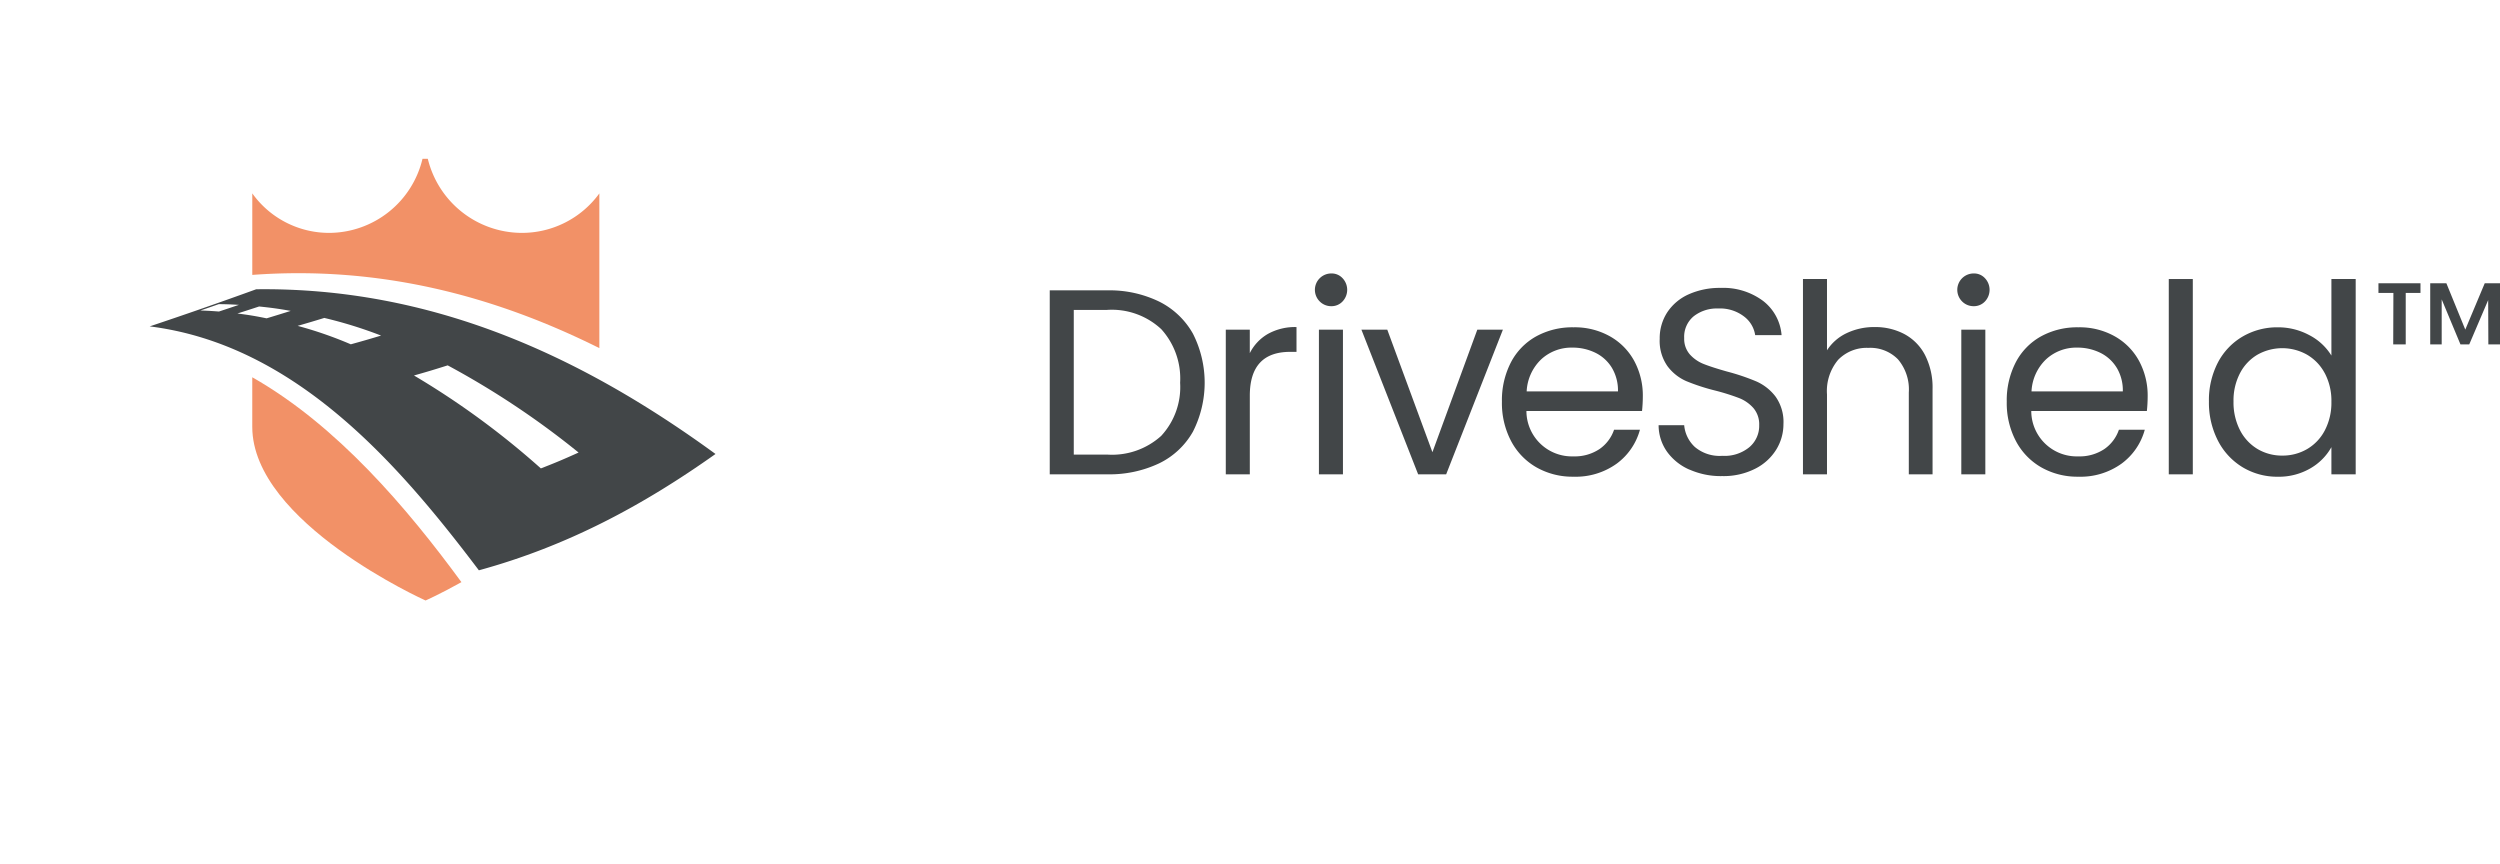
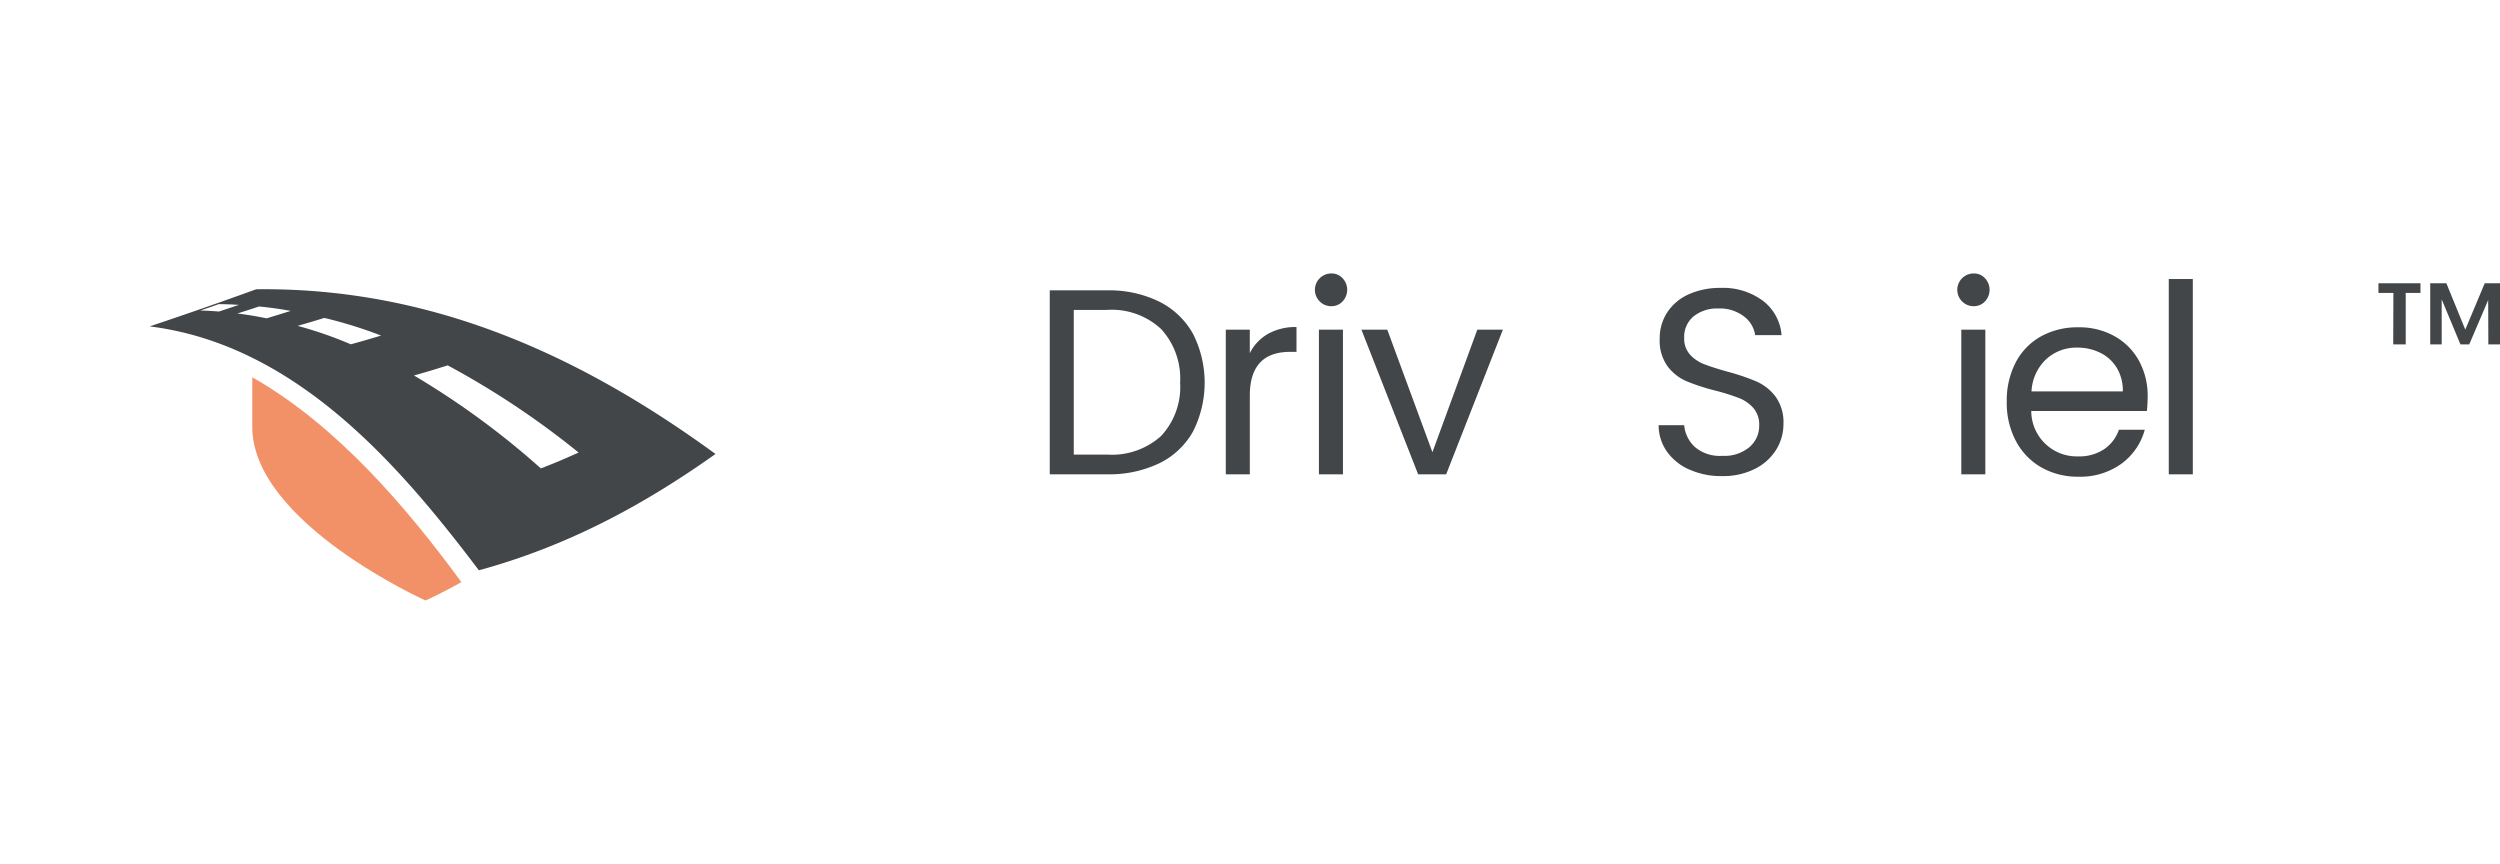
<svg xmlns="http://www.w3.org/2000/svg" width="283.403" height="98" viewBox="0 0 283.403 98">
  <defs>
    <filter id="Path_22418" x="0" y="0" width="98" height="98" filterUnits="userSpaceOnUse">
      <feOffset dy="6" input="SourceAlpha" />
      <feGaussianBlur stdDeviation="3" result="blur" />
      <feFlood flood-opacity="0.161" />
      <feComposite operator="in" in2="blur" />
      <feComposite in="SourceGraphic" />
    </filter>
  </defs>
  <g id="Group_26895" data-name="Group 26895" transform="translate(-351 -4428)">
    <g id="Group_26875" data-name="Group 26875" transform="translate(16.306 -1077.625)">
      <g id="Group_26675" data-name="Group 26675" transform="translate(453.694 5536.625)">
        <path id="Path_22271" data-name="Path 22271" d="M336.061,62.251a8.959,8.959,0,0,1,3.83,3.636,12.26,12.26,0,0,1,0,11.113,8.79,8.79,0,0,1-3.83,3.59,13.132,13.132,0,0,1-5.908,1.242H323.66V60.98h6.493A12.867,12.867,0,0,1,336.061,62.251Zm.255,15.2a8.145,8.145,0,0,0,2.125-6,8.336,8.336,0,0,0-2.139-6.073,8.223,8.223,0,0,0-6.149-2.183h-3.769v16.4h3.769a8.307,8.307,0,0,0,6.163-2.139Z" transform="translate(-323.66 -59.064)" fill="#424648" />
        <path id="Path_22272" data-name="Path 22272" d="M397.371,76.129a6.338,6.338,0,0,1,3.245-.779v2.811H399.9q-4.577,0-4.577,4.968v8.916H392.6v-16.4h2.721v2.663A5.2,5.2,0,0,1,397.371,76.129Z" transform="translate(-372.643 -69.274)" fill="#424648" />
        <path id="Path_22273" data-name="Path 22273" d="M428.068,57.533a1.856,1.856,0,0,1,1.317-3.173,1.669,1.669,0,0,1,1.271.538,1.917,1.917,0,0,1,0,2.634,1.709,1.709,0,0,1-1.271.538A1.826,1.826,0,0,1,428.068,57.533Zm2.631,3.2v16.4h-2.724v-16.4Z" transform="translate(-397.461 -54.36)" fill="#424648" />
        <path id="Path_22274" data-name="Path 22274" d="M453.768,90.264l5.086-13.884h2.9l-6.432,16.4h-3.173l-6.432-16.4h2.932l5.115,13.884Z" transform="translate(-410.385 -70.006)" fill="#424648" />
-         <path id="Path_22275" data-name="Path 22275" d="M516.594,84.933h-13.1a5.154,5.154,0,0,0,5.327,5.147,5.047,5.047,0,0,0,2.947-.822,4.368,4.368,0,0,0,1.662-2.2h2.933a7.066,7.066,0,0,1-2.631,3.844,7.952,7.952,0,0,1-4.907,1.482,8.271,8.271,0,0,1-4.174-1.048,7.4,7.4,0,0,1-2.886-2.976,9.231,9.231,0,0,1-1.048-4.473,9.37,9.37,0,0,1,1.016-4.458,7.136,7.136,0,0,1,2.857-2.947,8.5,8.5,0,0,1,4.232-1.033,8.127,8.127,0,0,1,4.128,1.016,7.063,7.063,0,0,1,2.767,2.8,8.251,8.251,0,0,1,.972,4.024,15.7,15.7,0,0,1-.09,1.644Zm-3.41-4.892a4.485,4.485,0,0,0-1.87-1.705,5.848,5.848,0,0,0-2.617-.585,5.047,5.047,0,0,0-3.514,1.317,5.373,5.373,0,0,0-1.662,3.65h10.352A5.007,5.007,0,0,0,513.184,80.041Z" transform="translate(-449.457 -69.345)" fill="#424648" />
        <path id="Path_22276" data-name="Path 22276" d="M565.6,80.643a6.158,6.158,0,0,1-2.559-2.035,5.208,5.208,0,0,1-.958-3.008h2.9a3.813,3.813,0,0,0,1.213,2.469,4.343,4.343,0,0,0,3.1,1,4.414,4.414,0,0,0,3.066-.973,3.162,3.162,0,0,0,1.123-2.5,2.842,2.842,0,0,0-.657-1.945,4.24,4.24,0,0,0-1.644-1.138,25.1,25.1,0,0,0-2.663-.837,23.514,23.514,0,0,1-3.306-1.077,5.325,5.325,0,0,1-2.125-1.691,4.97,4.97,0,0,1-.883-3.1,5.36,5.36,0,0,1,.868-3.022,5.683,5.683,0,0,1,2.438-2.035,8.6,8.6,0,0,1,3.6-.718,7.566,7.566,0,0,1,4.8,1.465,5.427,5.427,0,0,1,2.11,3.891h-2.993a3.244,3.244,0,0,0-1.256-2.11,4.469,4.469,0,0,0-2.932-.912,4.249,4.249,0,0,0-2.782.883,3.015,3.015,0,0,0-1.077,2.469,2.68,2.68,0,0,0,.643,1.856,4.152,4.152,0,0,0,1.586,1.091q.942.373,2.649.854a24.662,24.662,0,0,1,3.32,1.123,5.553,5.553,0,0,1,2.154,1.705,4.95,4.95,0,0,1,.9,3.126,5.492,5.492,0,0,1-.807,2.872,5.923,5.923,0,0,1-2.394,2.183,7.9,7.9,0,0,1-3.74.837,8.708,8.708,0,0,1-3.694-.732Z" transform="translate(-493.061 -58.396)" fill="#424648" />
-         <path id="Path_22277" data-name="Path 22277" d="M630.109,62.778a5.643,5.643,0,0,1,2.348,2.38,8.069,8.069,0,0,1,.854,3.859V78.68h-2.692V69.4a5.266,5.266,0,0,0-1.227-3.755,4.382,4.382,0,0,0-3.352-1.3,4.508,4.508,0,0,0-3.425,1.346,5.5,5.5,0,0,0-1.271,3.92V78.68H618.62V56.54h2.724v8.079a5.388,5.388,0,0,1,2.229-1.945,7.232,7.232,0,0,1,3.187-.689,7.041,7.041,0,0,1,3.352.793Z" transform="translate(-533.234 -55.909)" fill="#424648" />
        <path id="Path_22278" data-name="Path 22278" d="M679.628,57.533a1.856,1.856,0,0,1,1.317-3.173,1.669,1.669,0,0,1,1.271.538,1.917,1.917,0,0,1,0,2.634,1.709,1.709,0,0,1-1.271.538A1.826,1.826,0,0,1,679.628,57.533Zm2.631,3.2v16.4h-2.724v-16.4Z" transform="translate(-576.199 -54.36)" fill="#424648" />
        <path id="Path_22279" data-name="Path 22279" d="M714.3,84.933H701.2a5.154,5.154,0,0,0,5.327,5.147,5.047,5.047,0,0,0,2.947-.822,4.37,4.37,0,0,0,1.662-2.2h2.932a7.065,7.065,0,0,1-2.632,3.844,7.951,7.951,0,0,1-4.907,1.482,8.272,8.272,0,0,1-4.174-1.048,7.4,7.4,0,0,1-2.886-2.976,9.231,9.231,0,0,1-1.048-4.473,9.37,9.37,0,0,1,1.016-4.458,7.135,7.135,0,0,1,2.857-2.947,8.5,8.5,0,0,1,4.232-1.033,8.127,8.127,0,0,1,4.128,1.016,7.063,7.063,0,0,1,2.768,2.8,8.251,8.251,0,0,1,.973,4.024,15.706,15.706,0,0,1-.09,1.644Zm-3.41-4.892a4.486,4.486,0,0,0-1.87-1.705,5.849,5.849,0,0,0-2.617-.585,5.047,5.047,0,0,0-3.514,1.317,5.373,5.373,0,0,0-1.662,3.65h10.352A5.008,5.008,0,0,0,710.894,80.041Z" transform="translate(-589.933 -69.345)" fill="#424648" />
        <path id="Path_22280" data-name="Path 22280" d="M764.594,56.54V78.68H761.87V56.54Z" transform="translate(-635.015 -55.909)" fill="#424648" />
-         <path id="Path_22281" data-name="Path 22281" d="M778.6,66.009a7.36,7.36,0,0,1,2.8-2.947,7.736,7.736,0,0,1,3.995-1.048,7.427,7.427,0,0,1,3.561.883,6.36,6.36,0,0,1,2.513,2.319V56.54h2.753V78.68h-2.753V75.6a6.368,6.368,0,0,1-2.394,2.408,7.124,7.124,0,0,1-3.711.944,7.593,7.593,0,0,1-3.963-1.077,7.508,7.508,0,0,1-2.8-3.022,9.425,9.425,0,0,1-1.016-4.429A9.263,9.263,0,0,1,778.6,66.009Zm12.118,1.213a5.281,5.281,0,0,0-2.021-2.11,5.727,5.727,0,0,0-5.578-.014,5.214,5.214,0,0,0-2,2.093,6.672,6.672,0,0,0-.747,3.231,6.892,6.892,0,0,0,.747,3.277,5.3,5.3,0,0,0,2,2.125,5.413,5.413,0,0,0,2.782.732,5.5,5.5,0,0,0,2.8-.732,5.266,5.266,0,0,0,2.021-2.125,6.756,6.756,0,0,0,.747-3.245,6.674,6.674,0,0,0-.747-3.231Z" transform="translate(-646.178 -55.909)" fill="#424648" />
      </g>
      <path id="Path_22282" data-name="Path 22282" d="M843.98,58.19h4.765v1.1h-1.673V65.12h-1.418l.02-5.827H843.98Zm13.779,0v6.93h-1.32l-.02-5.02-2.145,5.02h-1l-2.125-5.1v5.1h-1.3V58.19h1.83l2.145,5.257,2.206-5.257h1.731Z" transform="translate(-239.662 5479.543)" fill="#424648" />
    </g>
    <g id="Group_26873" data-name="Group 26873" transform="translate(360 4431)">
      <g transform="matrix(1, 0, 0, 1, -9, -3)" filter="url(#Path_22418)">
        <path id="Path_22418-2" data-name="Path 22418" d="M10.937,0H69.062A10.938,10.938,0,0,1,80,10.937V69.062A10.938,10.938,0,0,1,69.062,80H10.937A10.938,10.938,0,0,1,0,69.062V10.937A10.937,10.937,0,0,1,10.937,0Z" transform="translate(9 3)" fill="#fff" />
      </g>
      <g id="Group_26869" data-name="Group 26869" transform="translate(7.969 15)">
        <g id="Group_26677" data-name="Group 26677">
-           <path id="Path_22283" data-name="Path 22283" d="M89.124,21.467V3.925A10.848,10.848,0,0,1,80.26,8.4,11,11,0,0,1,69.677,0h-.6A10.922,10.922,0,0,1,58.57,8.4a10.705,10.705,0,0,1-8.79-4.479v9.243c14.336-1.058,27.3,2.294,39.347,8.3Z" transform="translate(-38.15)" fill="#f29167" />
          <path id="Path_22284" data-name="Path 22284" d="M49.762,106v5.619c0,10.872,19.644,19.688,19.644,19.688s1.7-.751,4.067-2.081c-6.156-8.4-14.1-17.767-23.714-23.227Z" transform="translate(-38.134 -81.234)" fill="#f29167" />
          <path id="Path_22285" data-name="Path 22285" d="M12.072,63.292Q6.069,65.472,0,67.5c16.619,2.083,28.364,15.808,37.317,27.651,10-2.736,18.577-7.334,26.824-13.187C48.823,70.789,31.927,63.049,12.072,63.292Zm-6.3,2.4c.825-.283,1.238-.427,2.063-.715.914.012,1.369.028,2.283.082-.907.306-1.36.455-2.266.757C7.021,65.752,6.6,65.727,5.773,65.7Zm7.474.893c-1.32-.267-1.981-.377-3.3-.547.984-.313,1.474-.472,2.458-.795,1.435.148,2.152.248,3.586.5C14.892,66.087,14.345,66.257,13.247,66.589ZM22.8,69.532a44.548,44.548,0,0,0-6.028-2.091c1.208-.351,1.813-.528,3.021-.9a49.2,49.2,0,0,1,6.439,2C24.859,68.953,24.175,69.152,22.8,69.532Zm7.163,3.533c1.528-.433,2.292-.664,3.82-1.147A95.145,95.145,0,0,1,48.62,81.8c-1.71.773-2.565,1.133-4.276,1.8A91.811,91.811,0,0,0,29.962,73.066Z" transform="translate(0 -48.5)" fill="#424648" />
        </g>
      </g>
    </g>
  </g>
</svg>